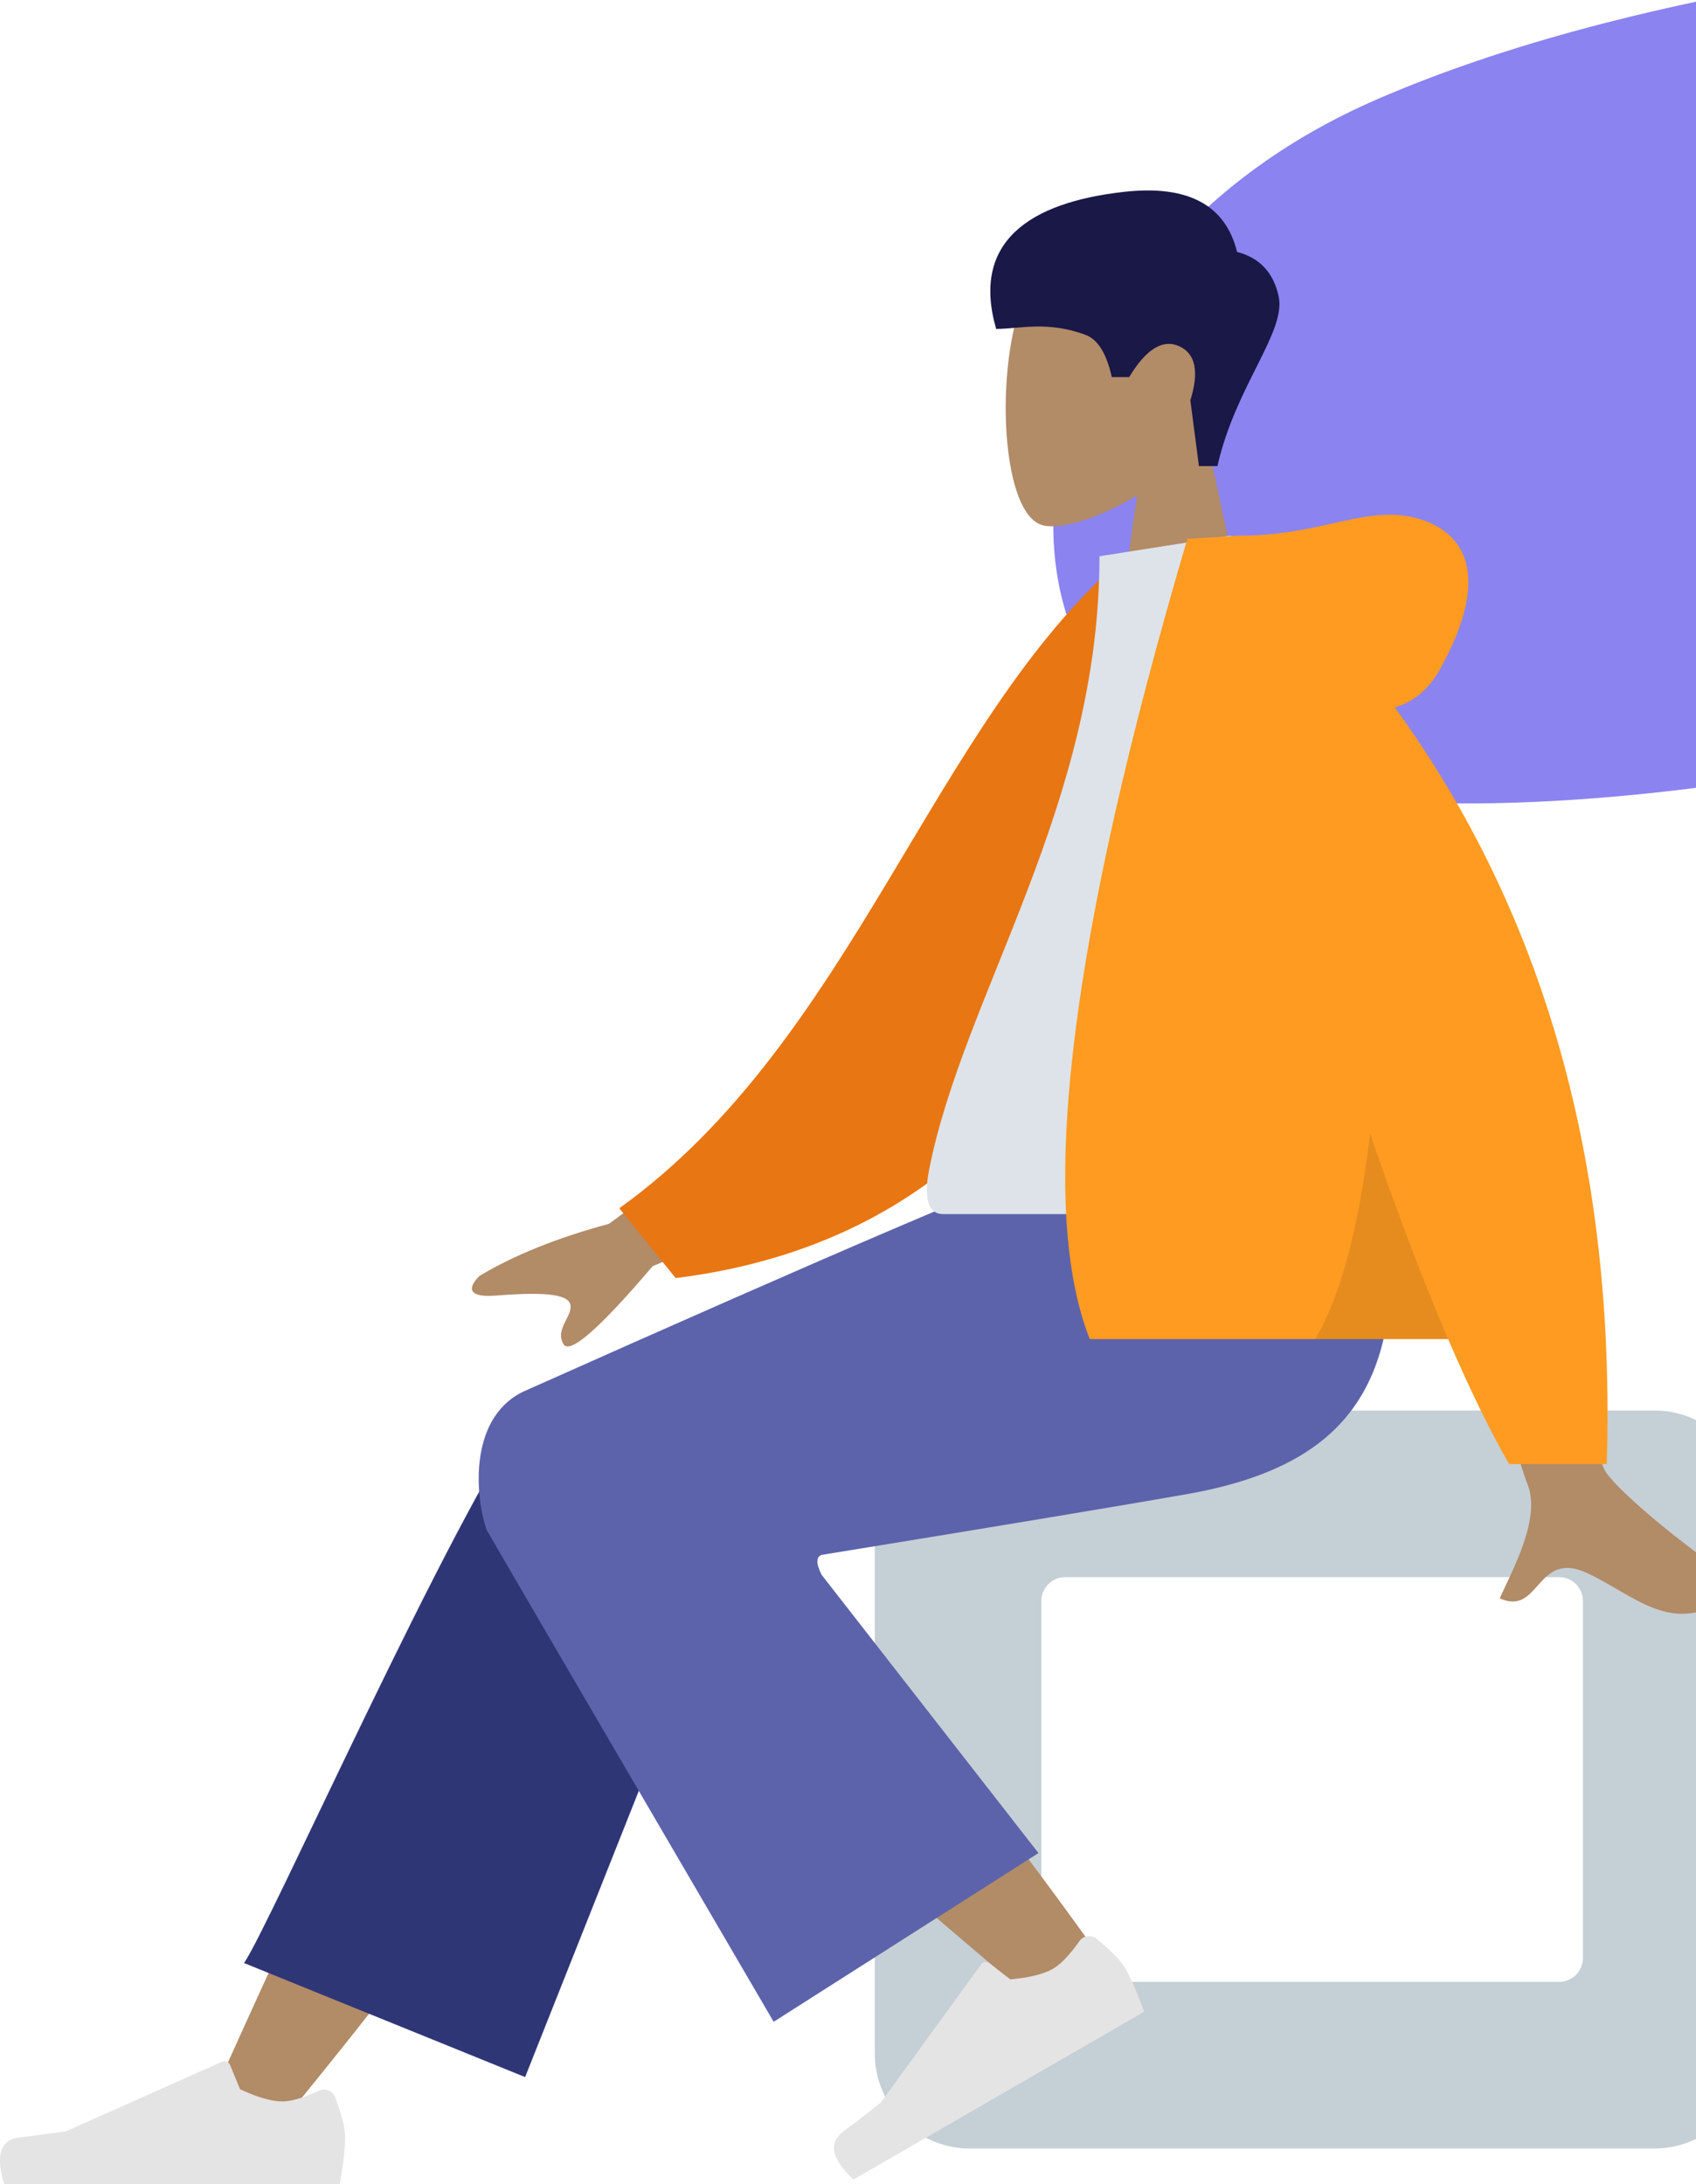
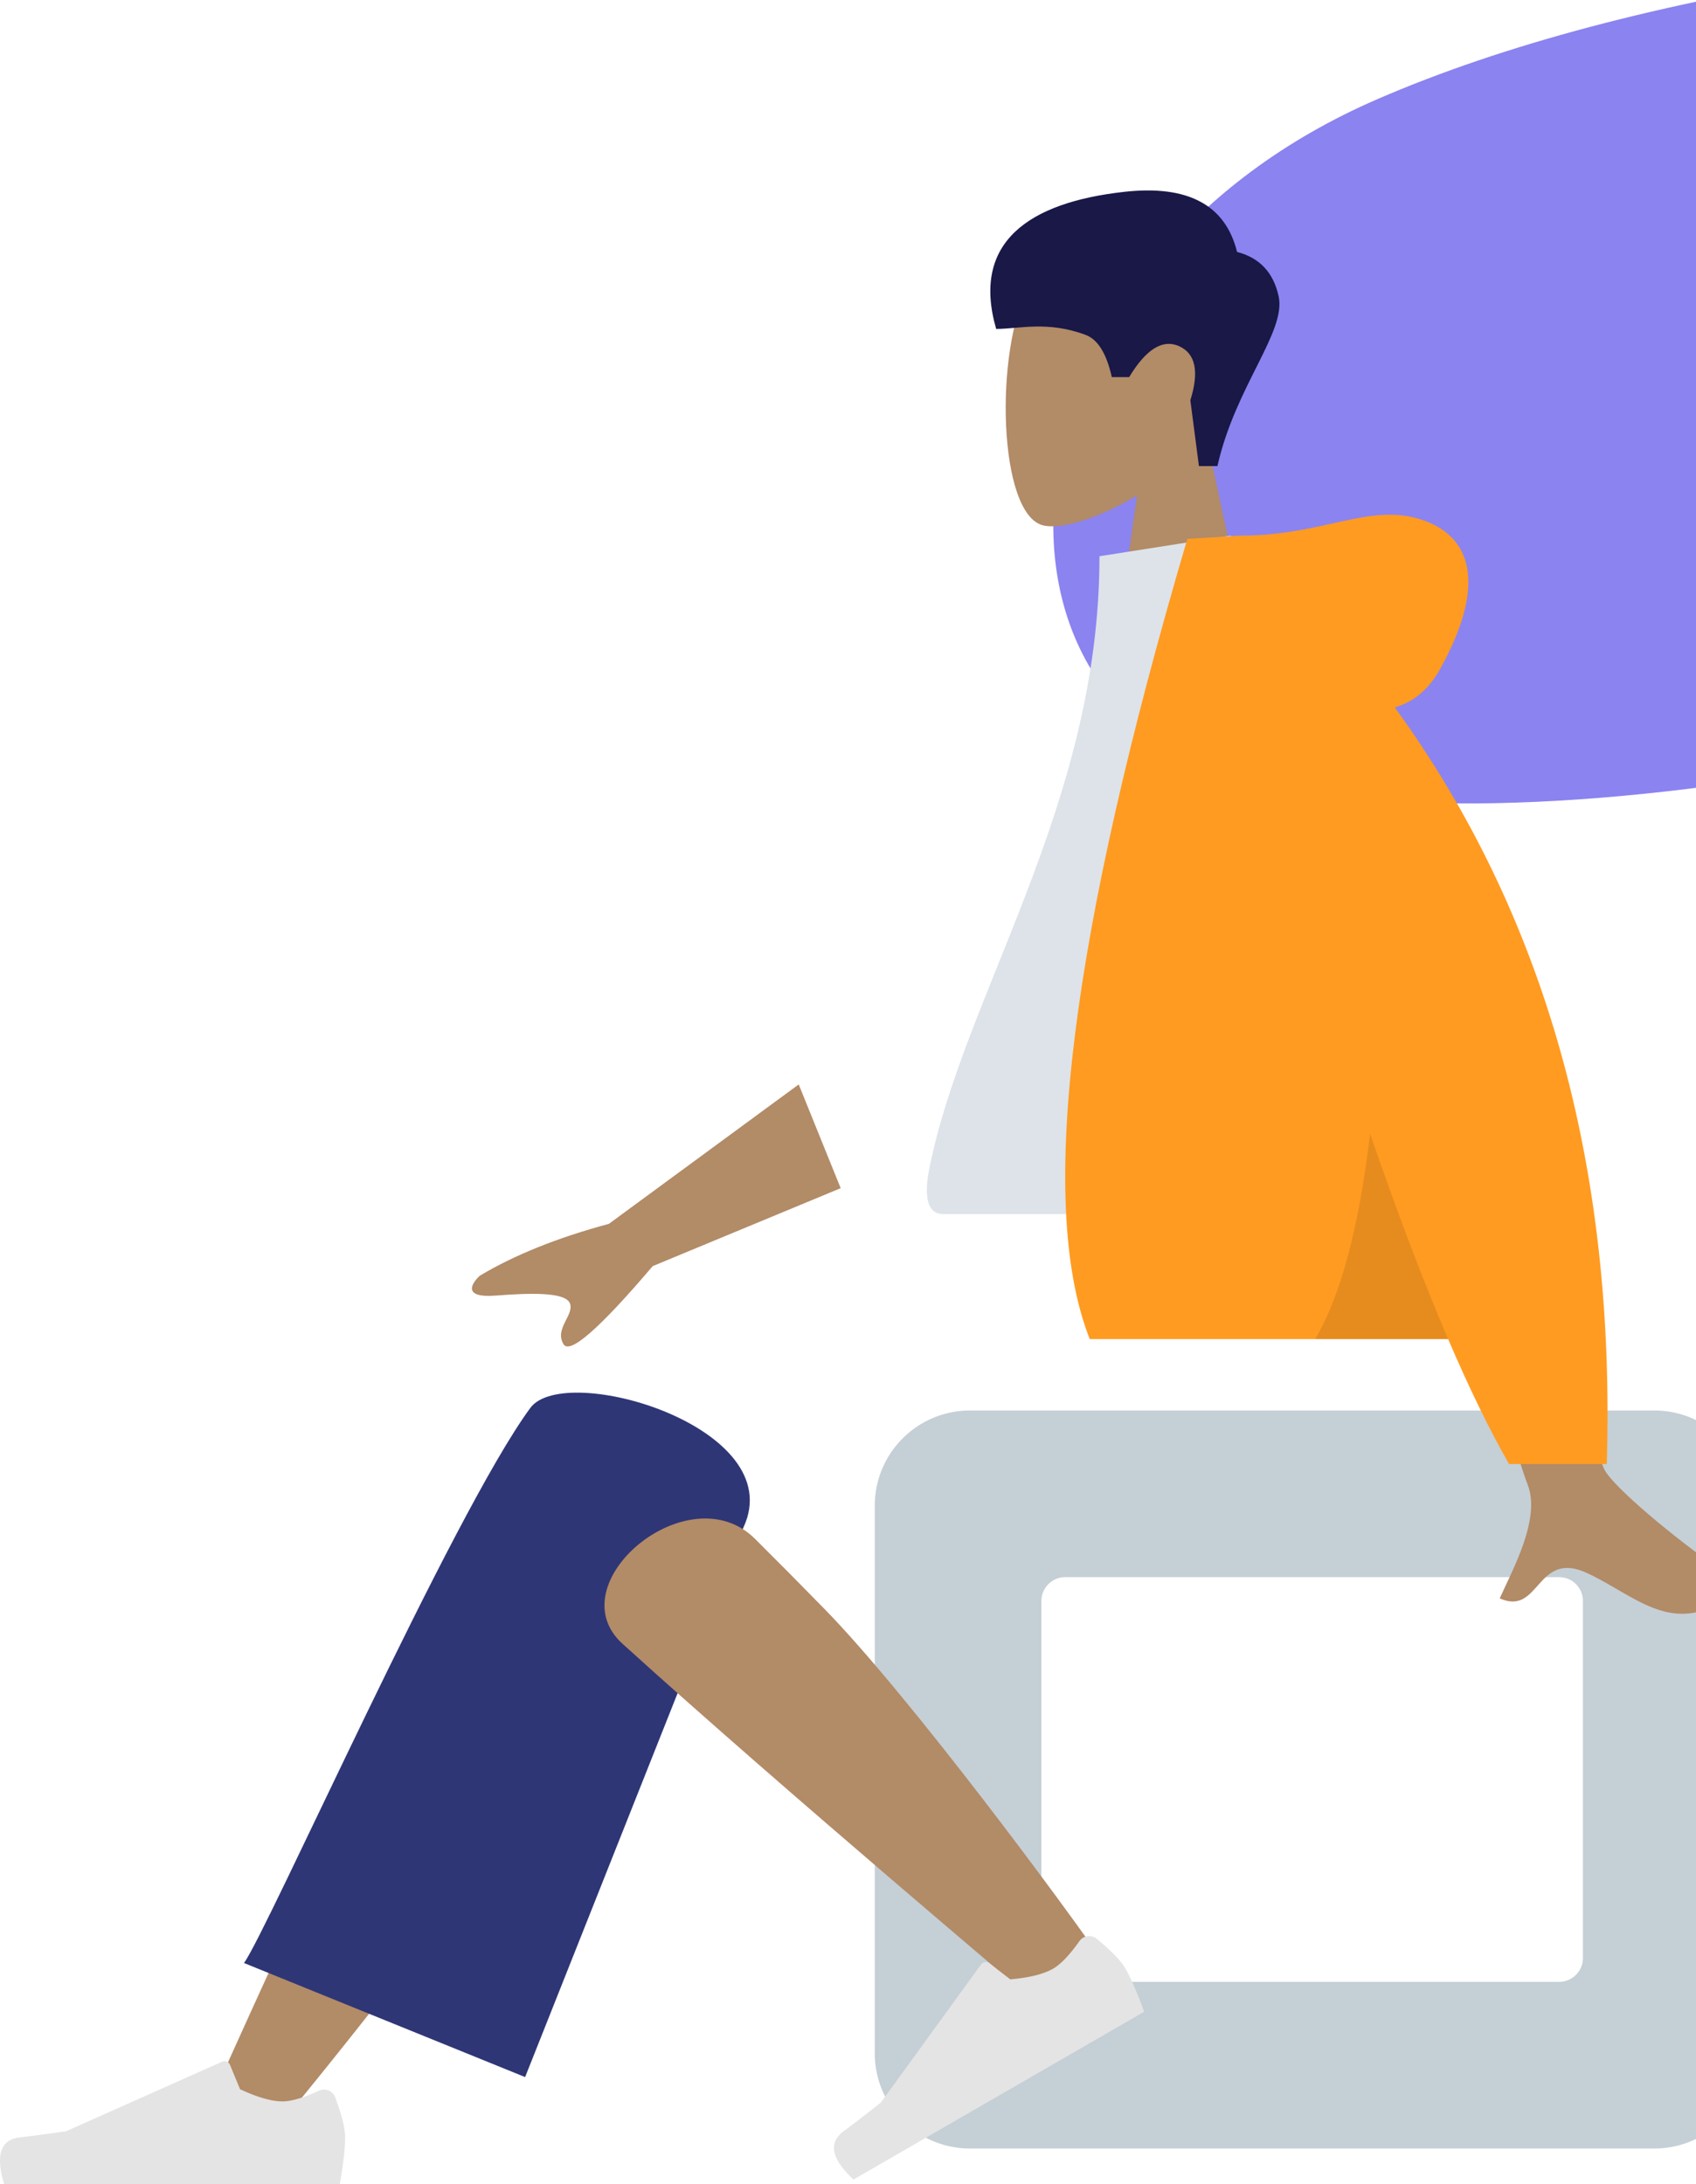
<svg xmlns="http://www.w3.org/2000/svg" width="285" height="367" viewBox="0 0 285 367">
  <g fill="none" fill-rule="evenodd">
    <path fill="#8B83F0" d="M231.495 16.644C273.767-1.665 337.986-11.546 424.152-13c42.464 38.525 42.464 71.547 0 99.064-63.697 41.276-176.752 58.866-219.786 43.36-43.033-15.506-36.28-85.316 27.129-112.78z" />
    <path fill="#B28B67" d="M172.857 48.134c-5.795 10.801-5.107 38.199 2.383 40.13 2.986.77 9.349-1.116 15.824-5.02L187 112h24l-8.262-38.51c4.608-5.41 7.726-12.037 7.205-19.465-1.501-21.4-31.292-16.692-37.086-5.891z" />
    <path fill="#191847" d="M204.582 78.308c3.012-13.402 11.593-22.537 10.283-28.526-.874-3.993-3.203-6.477-6.986-7.45-1.957-7.916-8.269-11.284-18.935-10.102-15.999 1.774-25.763 8.418-21.546 23.038 3.876 0 8.556-1.402 15.026 1 2.054.762 3.522 3.125 4.406 7.09h2.924c2.838-4.705 5.637-6.434 8.395-5.187 2.759 1.247 3.386 4.276 1.881 9.088l1.44 11.049h3.112z" />
    <path fill="#C5CFD6" d="M163 237c-8.837 0-16 7.163-16 16v92c0 8.837 7.163 16 16 16h115c8.837 0 16-7.163 16-16v-92c0-8.837-7.163-16-16-16H163zm16 28h83a4 4 0 0 1 4 4v60a4 4 0 0 1-4 4h-83a4 4 0 0 1-4-4v-60a4 4 0 0 1 4-4z" />
    <path fill="#B28B67" d="M47.841 356c19.716-24.076 33.056-41.925 40.02-53.546 11.926-19.9 21.686-37.606 24.766-44.37 7.345-16.129-16.909-23.681-22.398-16.158C81.921 253.312 64.178 289.143 37 349.417L47.841 356z" />
    <path fill="#2F3676" d="M88.242 349l36.693-92.363c7.848-16.837-30.05-27.905-35.818-20.07C76.023 254.358 44.9 324.535 41 329.835L88.242 349z" />
    <path fill="#B28B67" d="M185.967 330.477c-7.148-10.426-33.146-45.503-47.306-60.016-4.07-4.17-8.04-8.173-11.795-11.904-11.162-11.087-33.39 7.549-22.248 17.648 27.747 25.15 68.23 59.102 71.613 62.13 4.741 4.242 14.228-1.306 9.736-7.858z" />
    <path fill="#E4E4E4" d="M184.295 325.767c2.463 2.027 4.064 3.683 4.806 4.967.901 1.562 1.957 3.99 3.166 7.287l-48.845 28.201c-3.692-3.463-4.267-6.152-1.726-8.065a312.366 312.366 0 0 0 6.292-4.842l16.86-23.228a1 1 0 0 1 1.42-.205l3.502 2.697c3.214-.28 5.612-.877 7.195-1.791 1.286-.743 2.762-2.287 4.428-4.634a2 2 0 0 1 2.902-.387zM56.322 352.402c1.119 2.986 1.678 5.221 1.678 6.704 0 1.803-.3 4.434-.901 7.894H.697c-1.466-4.845-.62-7.461 2.538-7.848 3.158-.386 5.781-.735 7.87-1.046l26.215-11.687a1 1 0 0 1 1.332.532l1.685 4.088c2.923 1.364 5.299 2.046 7.126 2.046 1.485 0 3.536-.6 6.153-1.8a2 2 0 0 1 2.706 1.117z" />
-     <path fill="#5C63AB" d="M138.138 261.25c30.497-4.968 50.924-8.366 61.281-10.192 29.524-5.206 38.133-21.093 33.043-55.756h-54.396c-7.199 2.079-37.276 14.935-90.234 38.57-9.528 4.73-7.753 18.675-6.012 23.27.071.187 16.134 27.711 48.188 82.57l44.498-28.347-36.452-46.775c-.962-1.939-.934-3.052.084-3.34z" />
    <g>
      <path fill="#B28B67" d="M256.692 183.02l-20.897.082c12.903 41.654 19.869 63.755 20.897 66.304 2.314 5.734-2.583 14.468-4.677 19.161 6.82 3.052 6.094-8.25 14.697-4.248 7.853 3.654 13.826 10.273 22.899 4.675 1.115-.688 2.338-3.28-.616-5.304-7.357-5.045-17.96-13.875-19.393-16.782-1.954-3.963-6.257-25.26-12.91-63.888zm-122.473-.809l-31.898 23.424c-8.652 2.335-15.88 5.239-21.685 8.714-1.37 1.249-3.028 3.78 2.659 3.342 5.686-.437 11.687-.642 12.472 1.298.784 1.94-2.657 4.259-1.07 6.876 1.057 1.745 6.052-2.63 14.986-13.124l31.587-13.099-7.051-17.43z" />
-       <path fill="#E87613" d="M197.305 95.332l-8.647-1.483c-32.083 27.715-45.261 80.96-84.587 109.166l9.465 11.733c68.224-8.448 85.134-73.393 83.769-119.416z" />
      <path fill="#DDE3E9" d="M235 204h-76.511c-3.497 0-2.838-5.048-2.332-7.596 5.832-29.4 28.602-61.092 28.602-102.943L206.829 90c18.254 29.358 24.566 65.505 28.171 114z" />
      <path fill="#FF9B21" d="M208.49 90c-.745 0-1.428.047-2.049.14l-6.913.395c-19.624 66.508-25.178 111.103-16.663 133.784l.263.681 60.22.002c3.569 8.319 6.983 15.318 10.243 20.998H270c1.544-49.934-10.328-92.315-35.616-127.143 3.205-.92 5.744-3.069 7.616-6.446 8.066-14.555 5.153-22.569-3.467-25.203C229.913 84.574 222.225 90 208.49 90z" />
      <path fill="#000" fill-opacity=".1" d="M221 225h22.348c-4.162-9.704-8.533-21.205-13.113-34.502-1.894 15.845-4.972 27.347-9.235 34.502z" />
    </g>
  </g>
</svg>